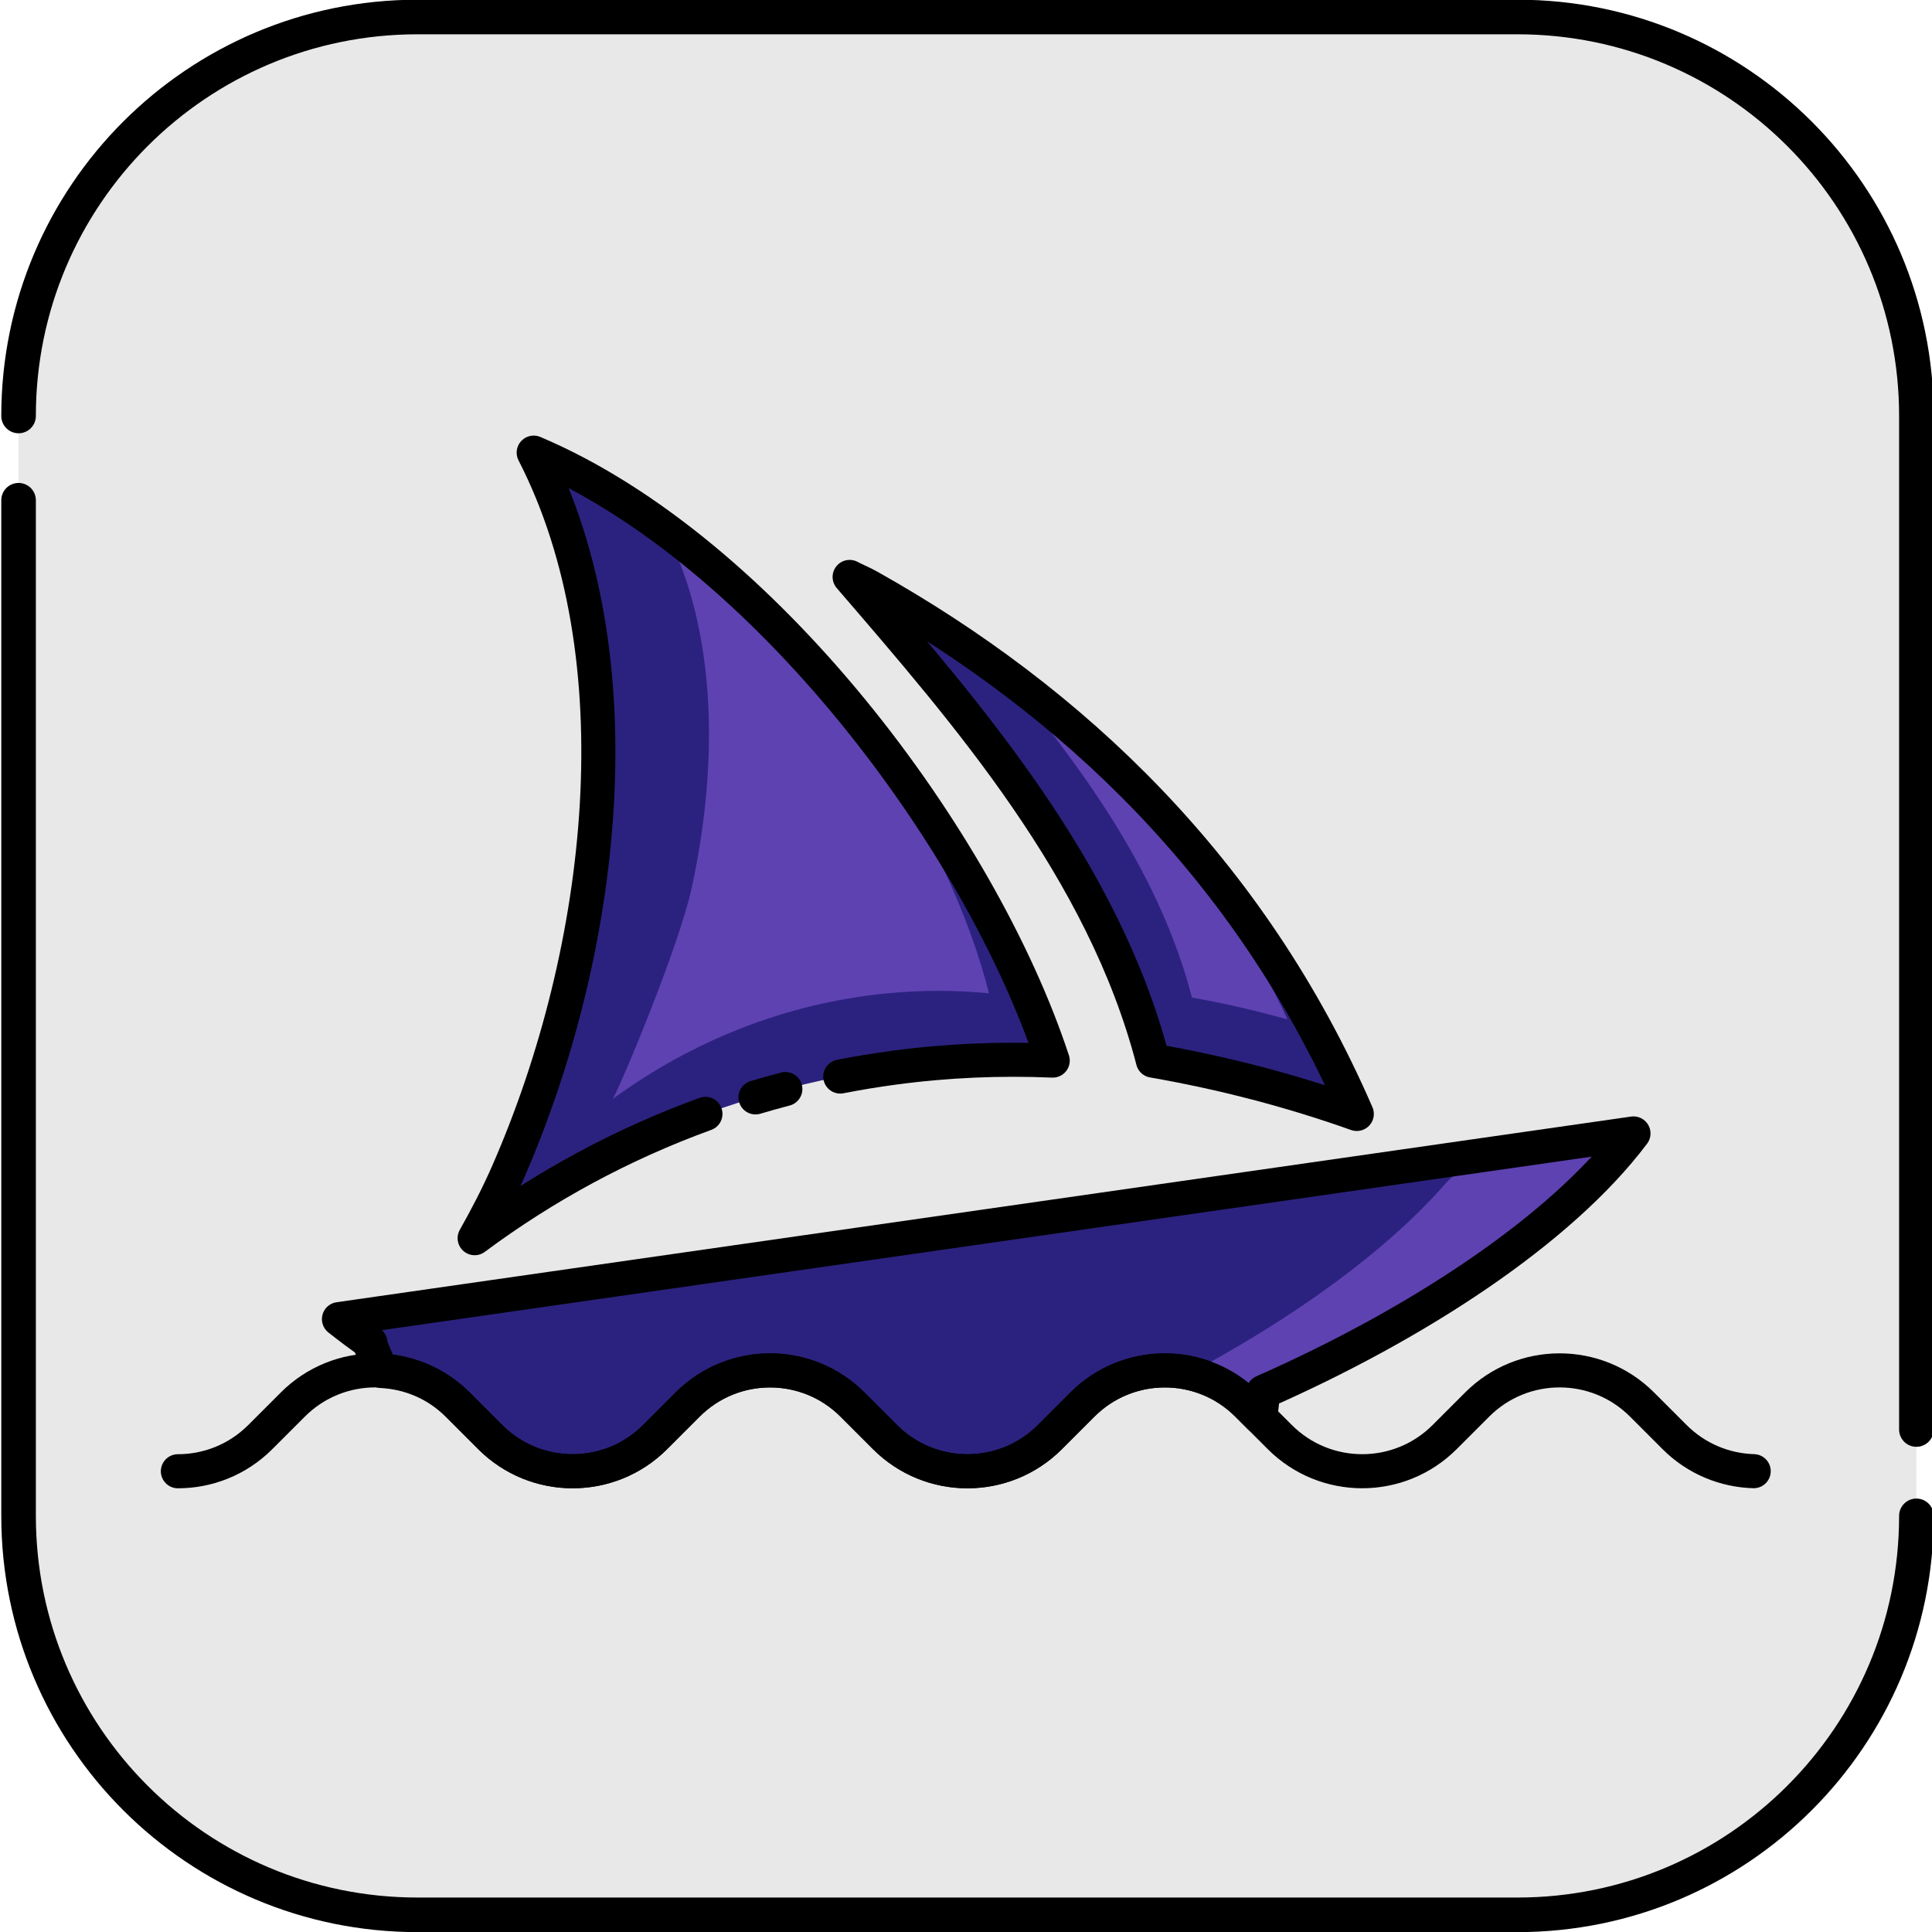
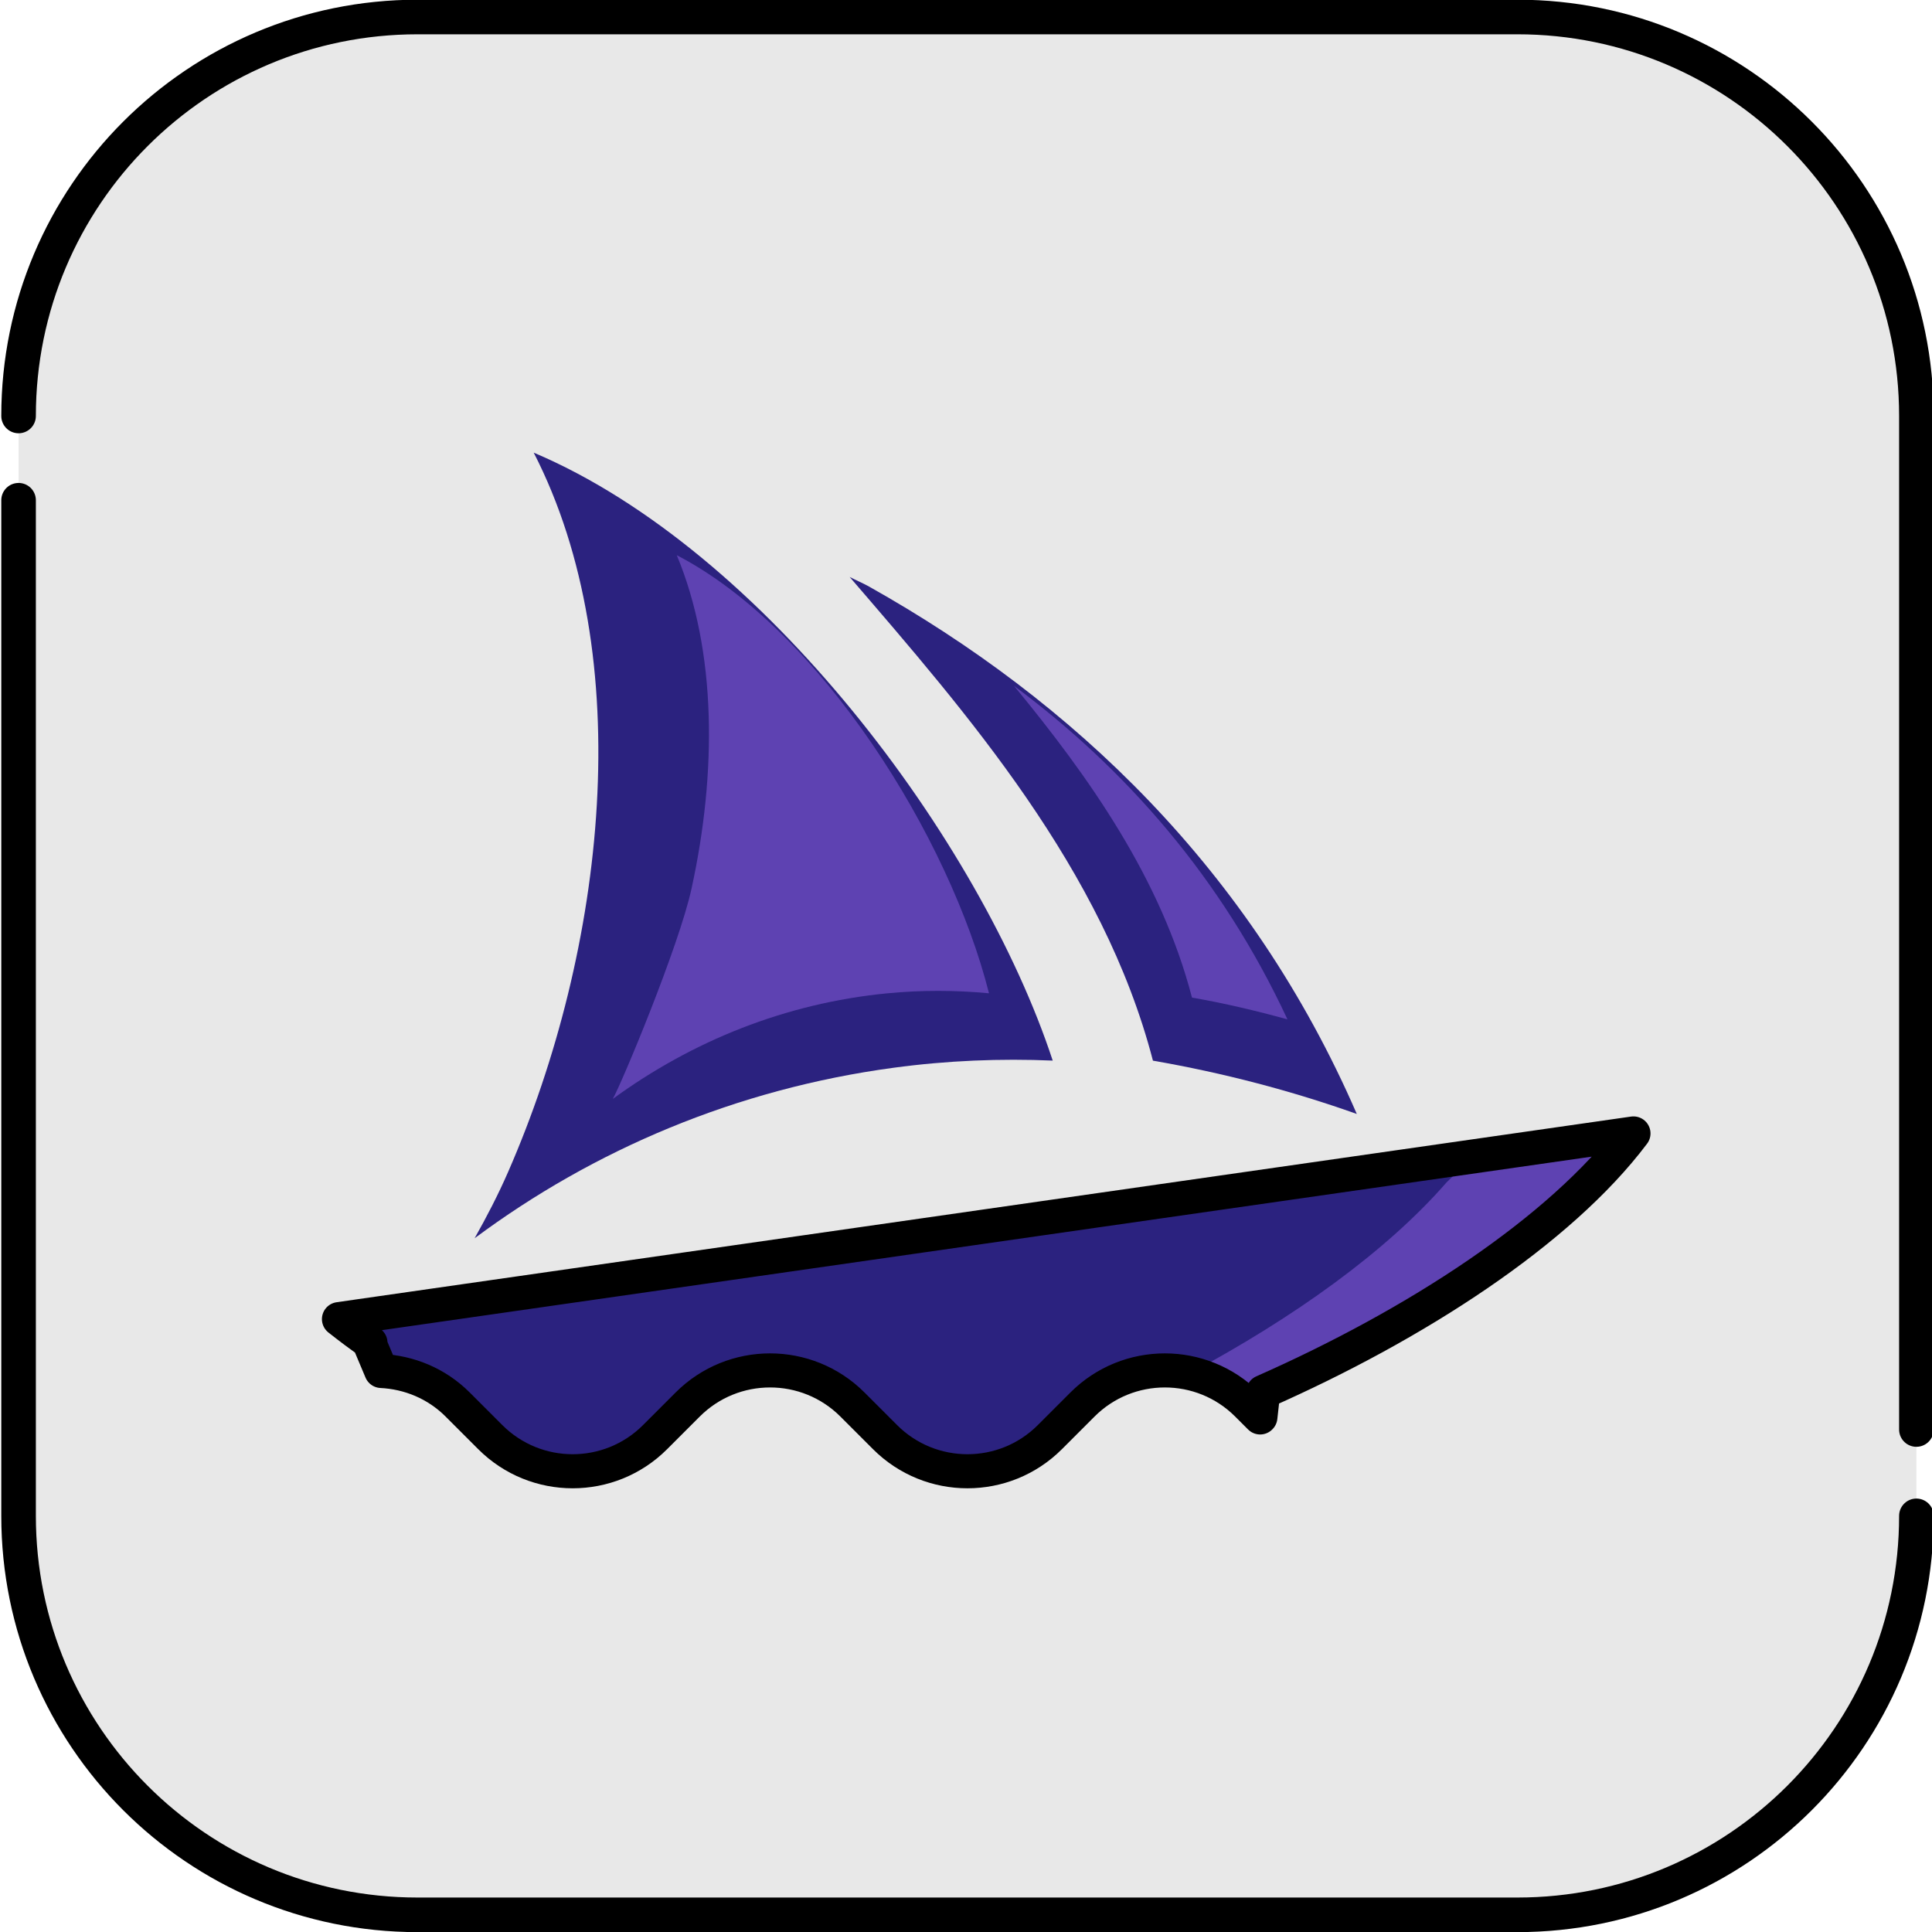
<svg xmlns="http://www.w3.org/2000/svg" data-name="web 3 Application logo" height="56.7" preserveAspectRatio="xMidYMid meet" version="1.0" viewBox="3.5 3.8 56.7 56.7" width="56.7" zoomAndPan="magnify">
  <g id="change1_1">
    <rect fill="#e8e8e8" height="55.697" rx="11.709" ry="11.709" width="55.697" x="4.045" y="4.299" />
  </g>
  <g id="change2_1">
    <path d="M17.43,40.139c3.495-2.598,7.678-4.381,12.296-5.003,1.577-.213,3.137-.275,4.669-.21-2.124-6.455-8.483-14.987-15.232-17.842,3.076,5.985,2.112,14.557-.749,21.105-.297,.681-.632,1.324-.984,1.949Z" fill="#2b227f" />
  </g>
  <g id="change2_2">
    <path d="M43.319,36.492c-3.118-7.184-8.339-12.121-14.311-15.476-.189-.106-.383-.184-.573-.284,3.44,3.996,7.442,8.576,8.901,14.196,2.056,.357,4.057,.88,5.982,1.564Z" fill="#2b227f" />
  </g>
  <g id="change2_3">
    <path d="M14.34,43.208l.348,.827c.816,.041,1.621,.362,2.244,.985l.957,.957c1.335,1.335,3.501,1.335,4.836,0l.957-.957c1.335-1.335,3.501-1.335,4.836,0l.957,.957c1.335,1.335,3.501,1.335,4.836,0l.957-.957c1.335-1.335,3.501-1.335,4.836,0l.379,.379,.007-.007,.082-.742c4.463-1.969,8.704-4.712,10.867-7.586l-37.991,5.449c.303,.239,.611,.47,.924,.694-.013,0-.033,.002-.033,.002Z" fill="#2b227f" />
  </g>
  <g id="change3_1">
    <path d="M21.485,36.05c2.325-1.697,5.064-2.806,8.042-3.097,1.017-.099,2.019-.095,2.998-.002-1.146-4.548-4.934-10.667-9.163-12.857,1.179,2.83,1.173,6.401,.432,9.789-.372,1.7-2.063,5.744-2.31,6.167Z" fill="#5e42b2" />
  </g>
  <g id="change3_2">
    <path d="M33.26,23.929c2.195,2.666,4.315,5.657,5.222,9.148,.951,.165,1.883,.387,2.802,.639-1.933-4.15-4.743-7.349-8.024-9.787Z" fill="#5e42b2" />
  </g>
-   <path d="M54.967,46.976c-.842-.024-1.678-.357-2.321-1l-.957-.957c-1.335-1.335-3.501-1.335-4.836,0l-.957,.957c-1.335,1.335-3.501,1.335-4.836,0l-.957-.957c-1.335-1.335-3.501-1.335-4.836,0l-.957,.957c-1.335,1.336-3.501,1.336-4.836,0l-.957-.957c-1.335-1.335-3.501-1.335-4.836,0l-.957,.957c-1.335,1.335-3.501,1.335-4.836,0l-.957-.957c-1.335-1.336-3.501-1.336-4.836,0l-.957,.957c-.668,.668-1.543,1.002-2.418,1.002" fill="none" stroke="#000" stroke-linecap="round" stroke-linejoin="round" />
-   <path d="M25.672,36.006c.29-.086,.582-.168,.876-.245" fill="none" stroke="#000" stroke-linecap="round" stroke-linejoin="round" />
-   <path d="M43.319,36.492c-3.118-7.184-8.339-12.121-14.311-15.476-.189-.106-.383-.184-.573-.284,3.44,3.996,7.442,8.576,8.901,14.196,2.056,.357,4.057,.88,5.982,1.564Z" fill="none" stroke="#000" stroke-linecap="round" stroke-linejoin="round" />
  <path d="M59.742,48.287c0,6.467-5.242,11.709-11.709,11.709H15.754c-6.467,0-11.709-5.242-11.709-11.709V18.481" fill="none" stroke="#000" stroke-linecap="round" stroke-linejoin="round" stroke-width="1.015" />
  <path d="M4.045,16.008c0-6.467,5.242-11.709,11.709-11.709H48.033c6.467,0,11.709,5.242,11.709,11.709v29.745" fill="none" stroke="#000" stroke-linecap="round" stroke-linejoin="round" stroke-width="1.015" />
  <g id="change3_3">
    <path d="M46.657,37.75c-.209,.253-.445,.504-.705,.752-1.769,2.031-4.489,3.971-7.533,5.602,.617,.135,1.205,.436,1.685,.915l.379,.379,.007-.007,.082-.742c4.463-1.969,8.704-4.712,10.867-7.586l-4.783,.686Z" fill="#5e42b2" />
  </g>
-   <path d="M28.16,35.394c.516-.101,1.038-.187,1.566-.258,1.577-.213,3.137-.275,4.669-.21-2.124-6.455-8.483-14.987-15.232-17.842,3.076,5.985,2.112,14.557-.749,21.105-.297,.681-.632,1.324-.984,1.949,2.04-1.516,4.314-2.755,6.773-3.648" fill="none" stroke="#000" stroke-linecap="round" stroke-linejoin="round" />
  <path d="M14.34,43.208l.348,.827c.816,.041,1.621,.362,2.244,.985l.957,.957c1.335,1.335,3.501,1.335,4.836,0l.957-.957c1.335-1.335,3.501-1.335,4.836,0l.957,.957c1.335,1.335,3.501,1.335,4.836,0l.957-.957c1.335-1.335,3.501-1.335,4.836,0l.379,.379,.007-.007,.082-.742c4.463-1.969,8.704-4.712,10.867-7.586l-37.991,5.449c.303,.239,.611,.47,.924,.694-.013,0-.033,.002-.033,.002Z" fill="none" stroke="#000" stroke-linecap="round" stroke-linejoin="round" />
</svg>